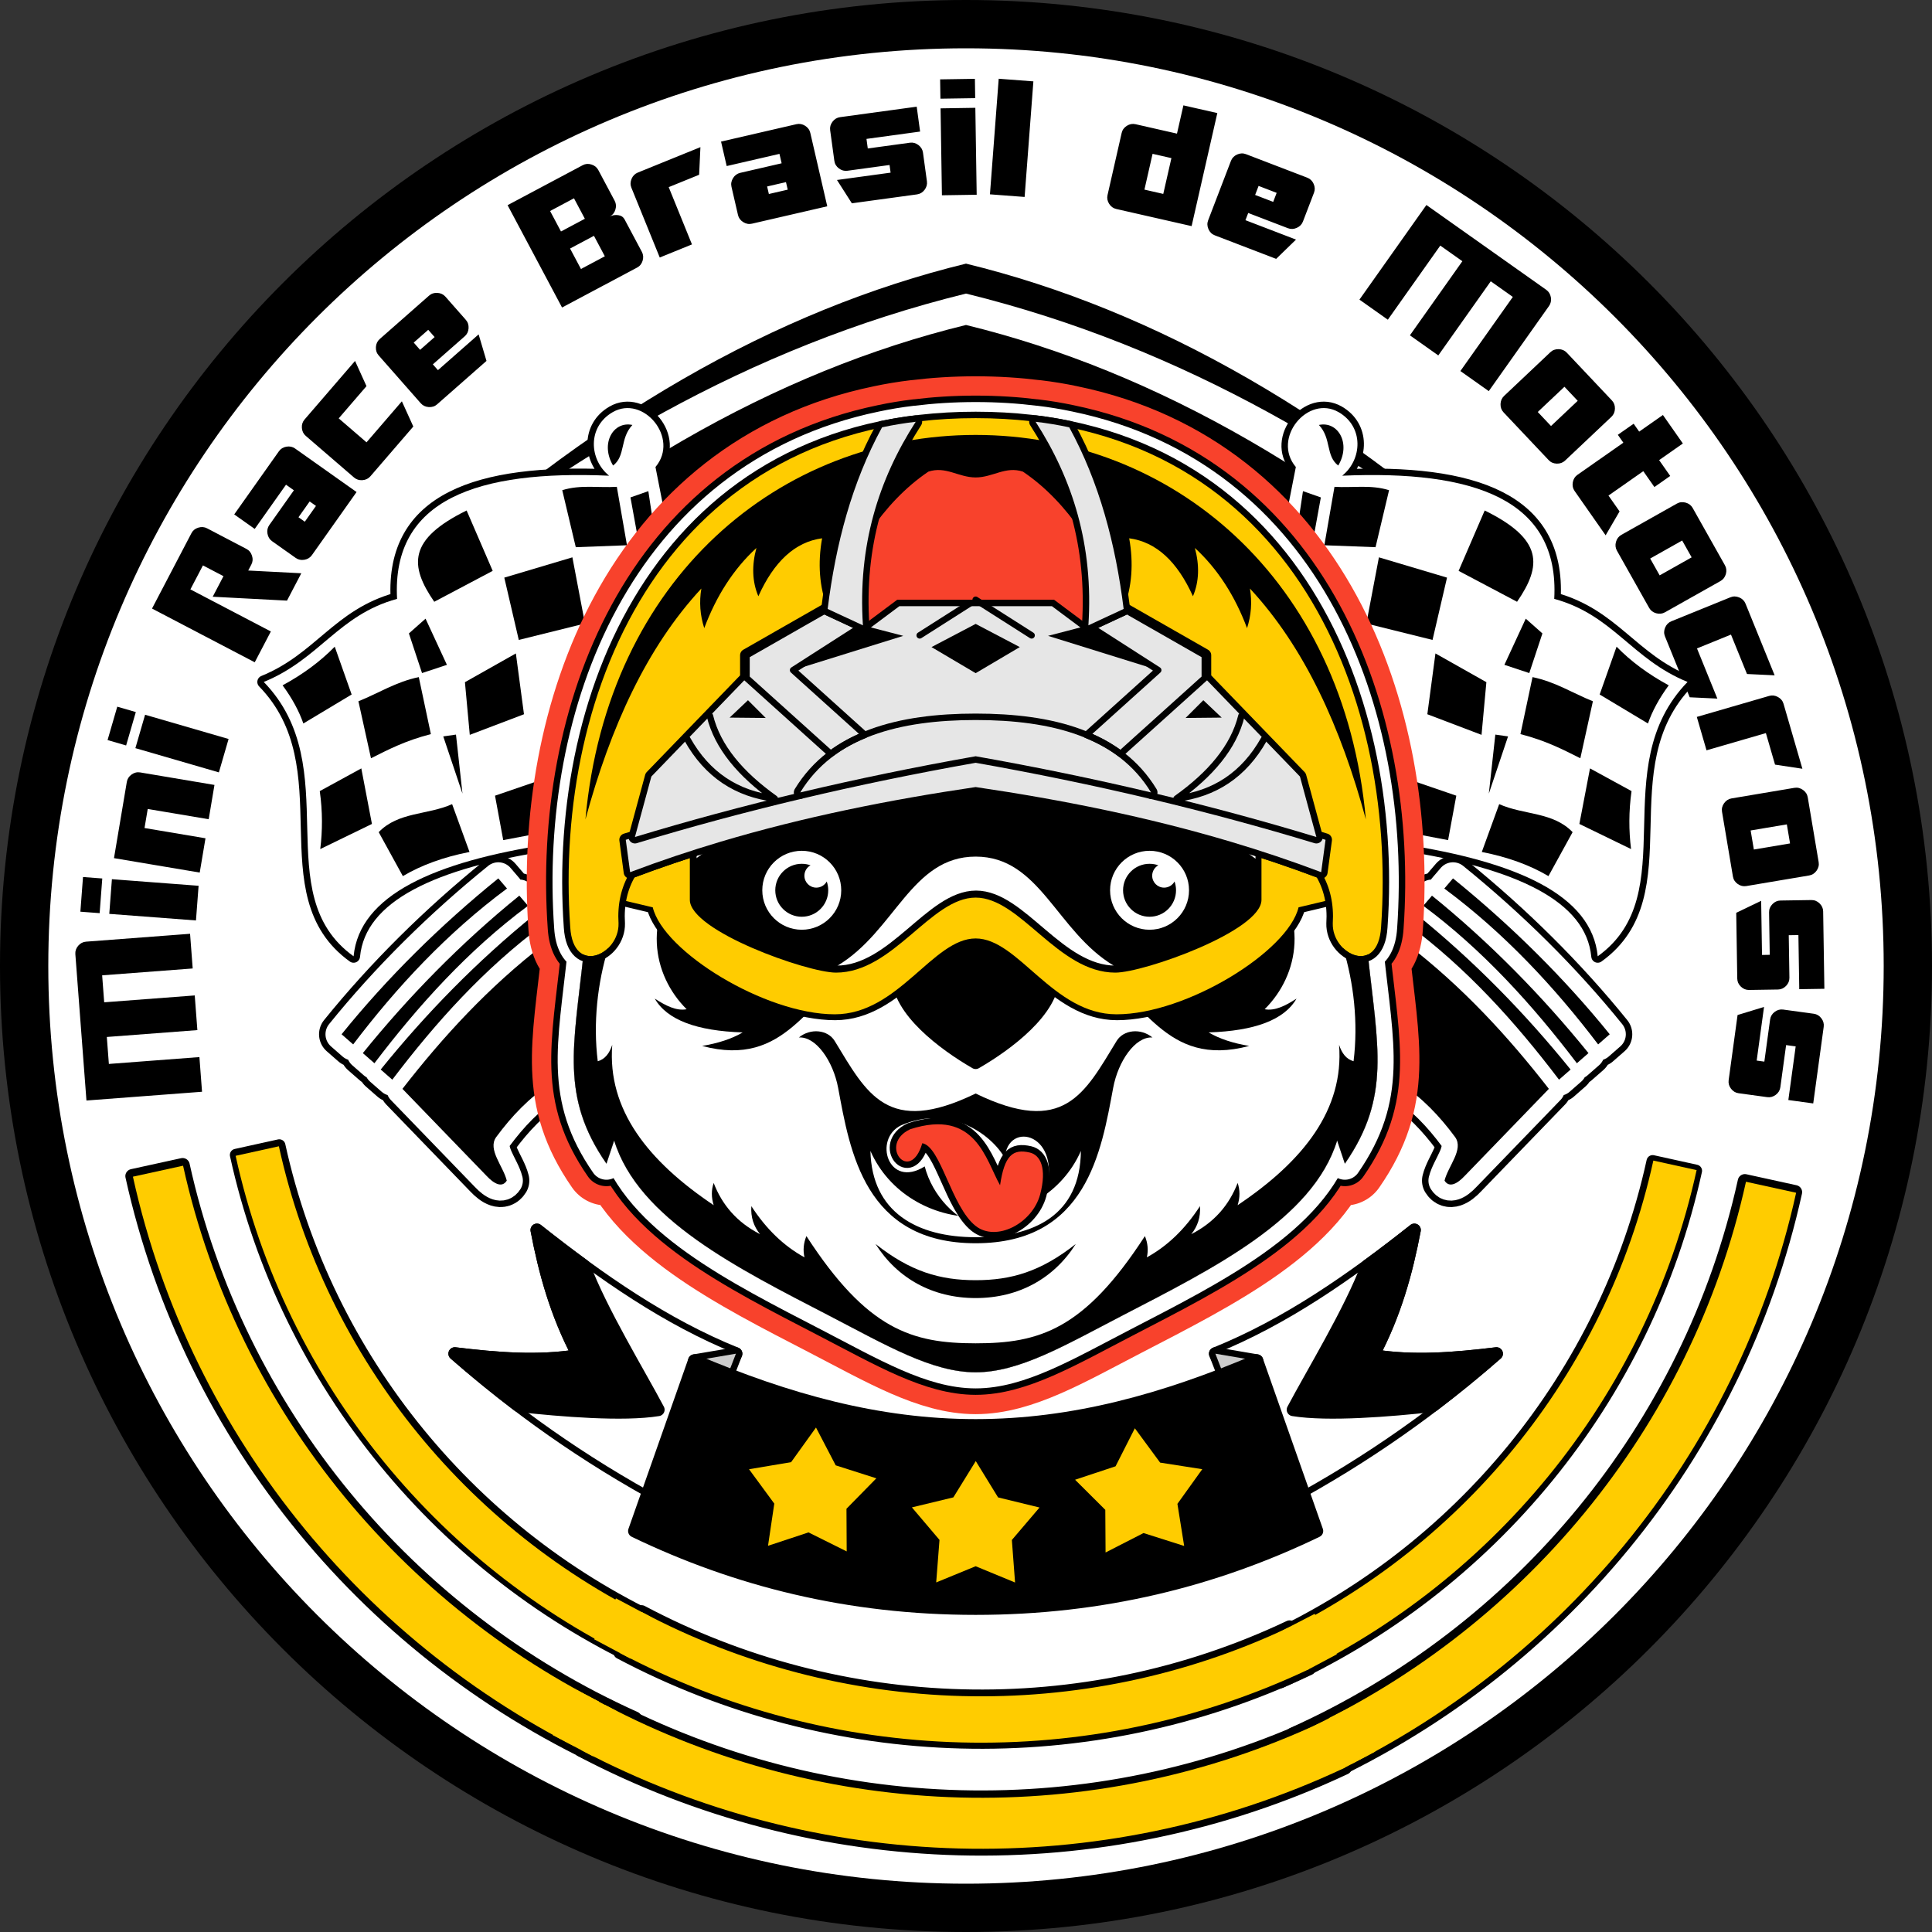
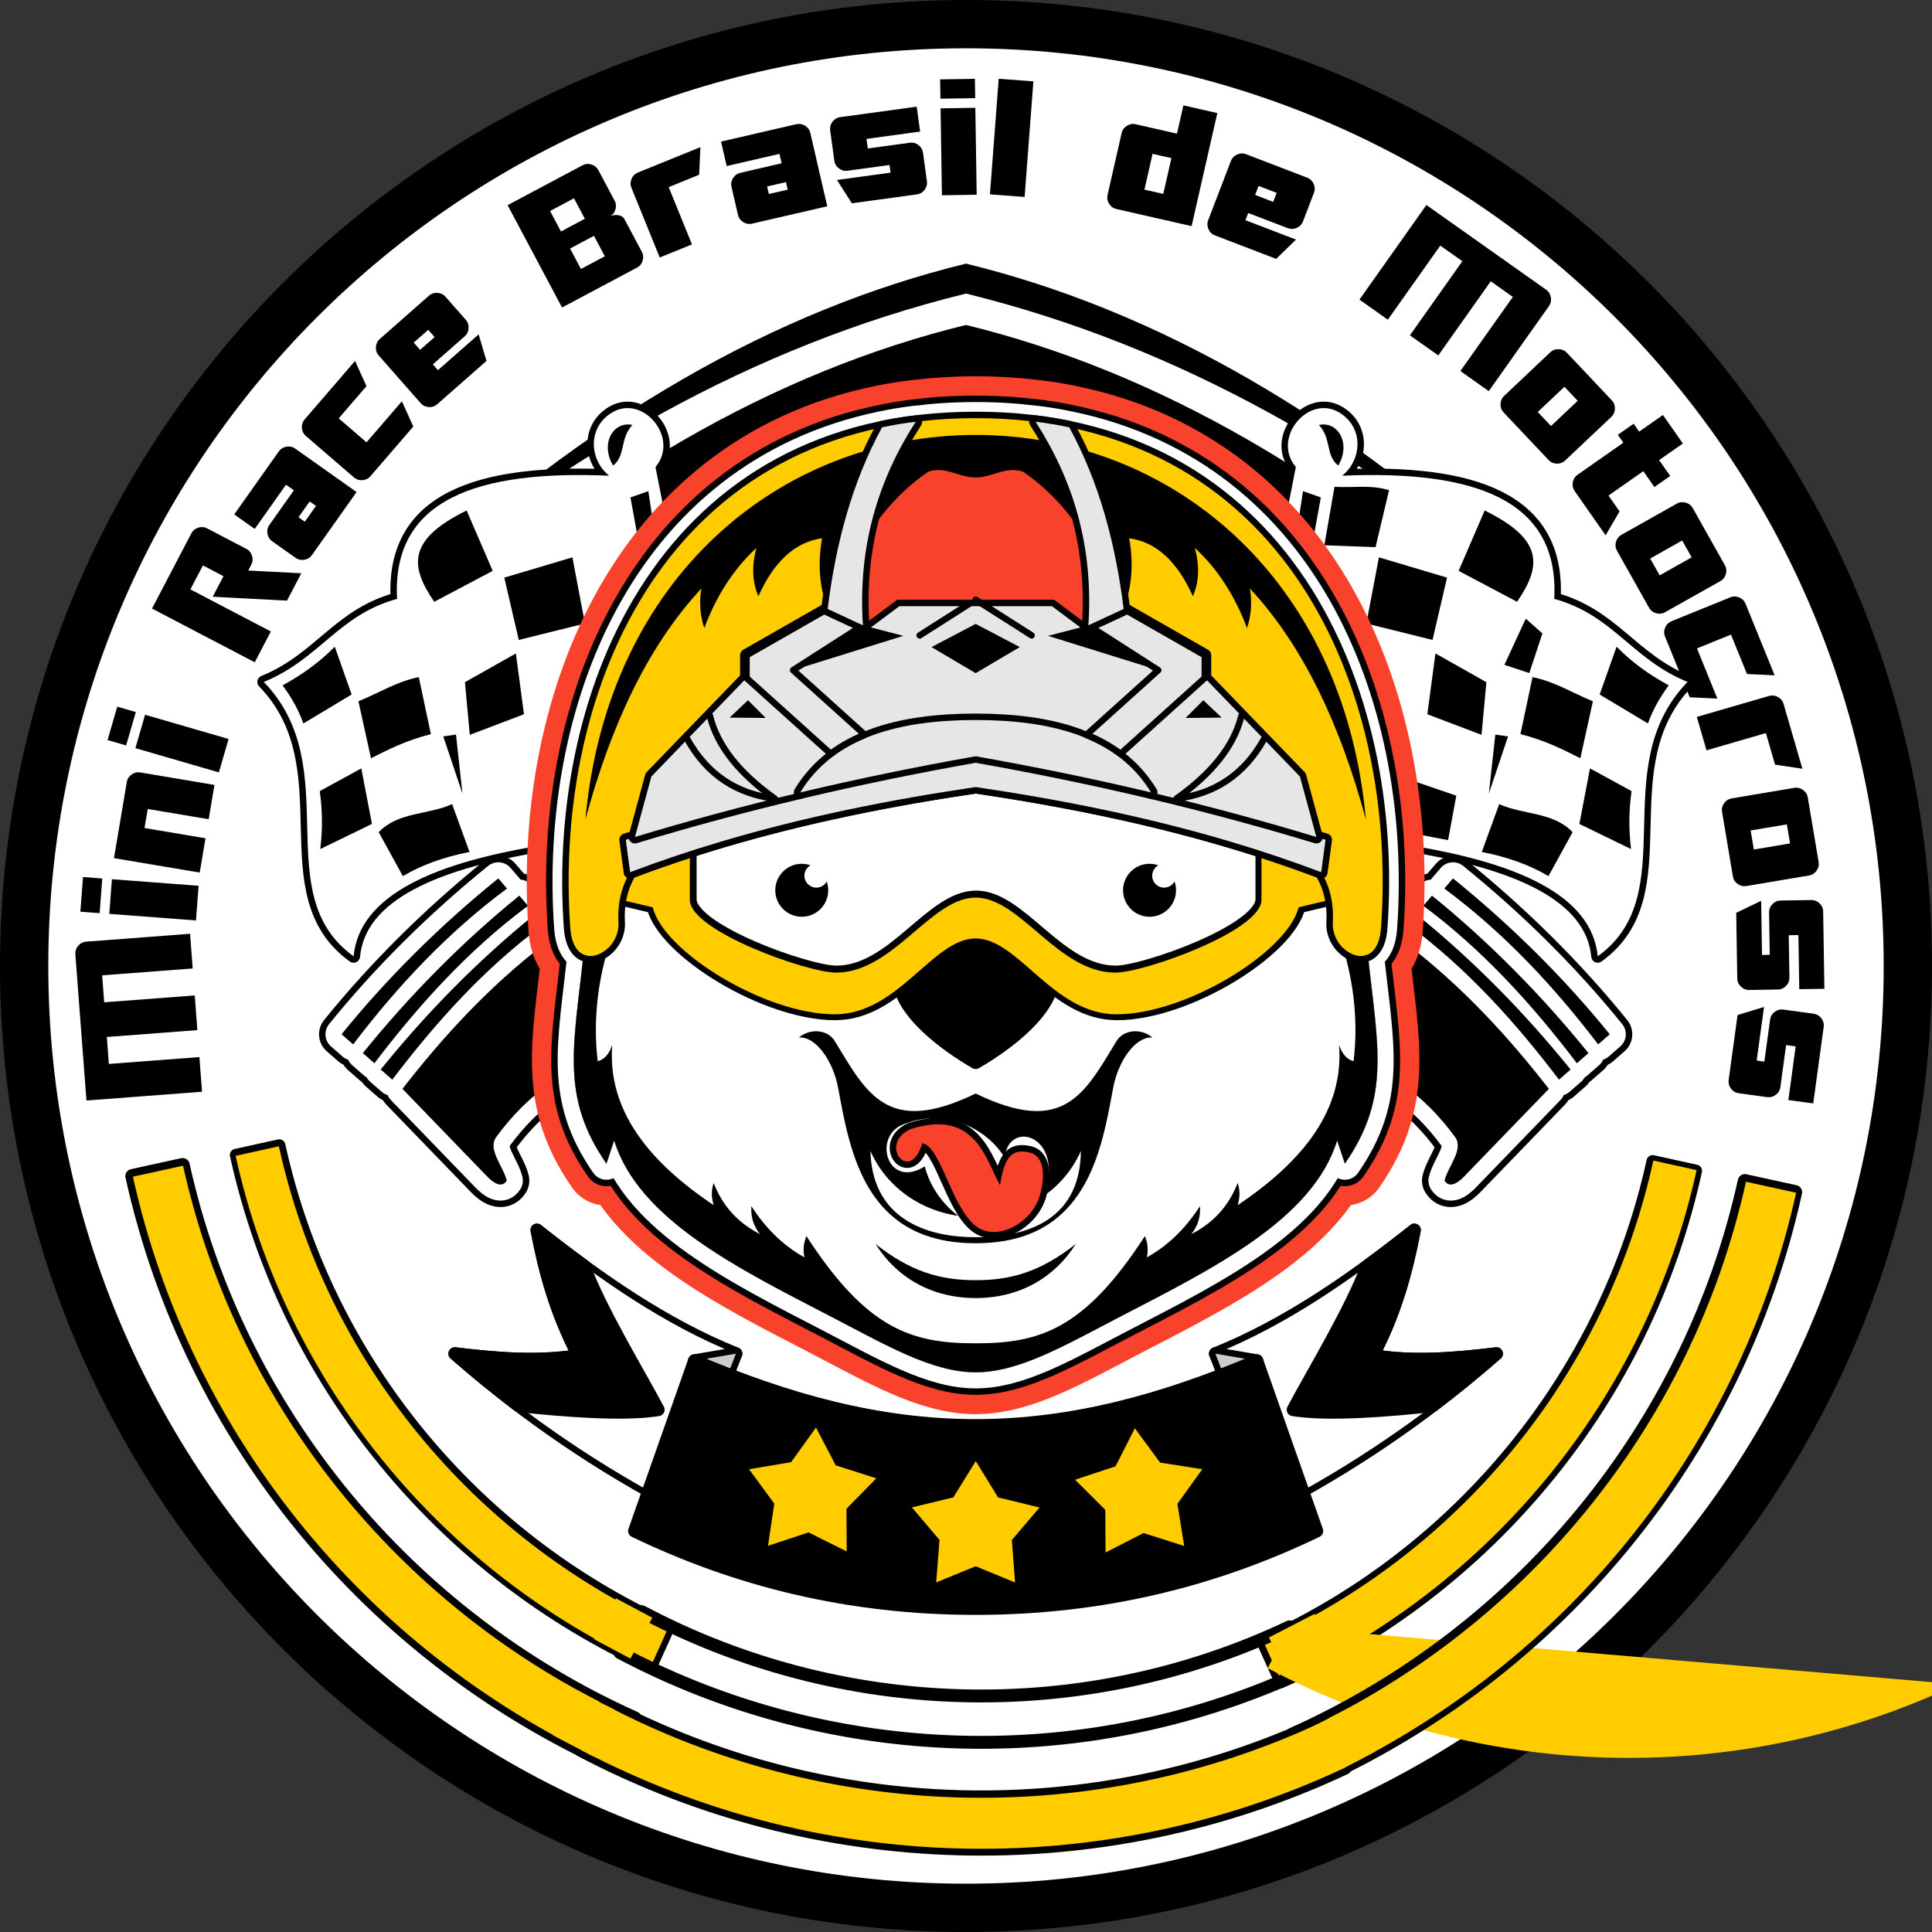
<svg xmlns="http://www.w3.org/2000/svg" version="1.1" width="300pt" height="300pt" viewBox="0 0 300 300" id="svg526">
  <rect x="0" y="0" width="300" height="300" fill="#333333" stroke="none" />
  <defs id="defs530" />
  <g enable-background="new" id="g524" transform="translate(-147.436,-270.96)">
    <g id="Layer-1" data-name="Camada 1">
      <path transform="matrix(1,0,0,-1,0,841.89)" d="m 297.436,570.93 c 82.843,0 150,-67.158 150,-150 0,-82.843 -67.158,-150 -150,-150 -82.843,0 -150,67.157 -150,150 0,82.843 67.158,150 150,150" fill-rule="evenodd" id="path267" />
      <path transform="matrix(1,0,0,-1,0,841.89)" d="m 297.436,563.43 c 78.701,0 142.5,-63.799 142.5,-142.5 0,-78.701 -63.799,-142.5 -142.5,-142.5 -78.701,0 -142.5,63.799 -142.5,142.5 0,78.701 63.799,142.5 142.5,142.5" fill="#ffffff" fill-rule="evenodd" id="path269" />
      <path transform="matrix(1,0,0,-1,0,841.89)" d="m 176.95,425.932 0.408,-5.385 -14.06,-1.066 0.318,-4.188 14.06,1.066 0.408,-5.384 -14.06,-1.066 0.318,-4.188 14.059,1.066 0.408,-5.384 -17.948,-1.361 -1.724,22.735 c -0.036,0.474 0.112,0.906 0.443,1.297 0.337,0.387 0.742,0.598 1.216,0.634 z m -13.633,8.589 -0.408,-5.385 -2.992,0.227 0.408,5.384 z m 14.957,-1.134 -0.408,-5.384 -13.461,1.021 0.408,5.385 z m 2.464,15.658 -0.896,-5.325 -9.467,1.593 -0.498,-2.958 9.467,-1.593 -0.896,-5.325 -13.313,2.241 1.992,11.834 c 0.08,0.473 0.327,0.858 0.742,1.153 0.419,0.294 0.859,0.403 1.332,0.323 z m -12.213,11.316 -1.505,-5.186 -2.881,0.837 1.506,5.186 z m 14.405,-4.181 -1.506,-5.186 -12.965,3.764 1.506,5.186 z m 11.292,25.734 -2.222,-4.249 -11.534,0.604 1.671,3.194 -3.19,1.669 -1.947,-3.722 12.494,-6.535 -2.503,-4.785 -15.95,8.343 6.125,11.71 c 0.22,0.421 0.572,0.705 1.056,0.853 0.49,0.15 0.946,0.115 1.367,-0.105 l 6.114,-3.198 c 0.425,-0.223 0.714,-0.577 0.864,-1.067 0.157,-0.477 0.124,-0.928 -0.099,-1.353 l -0.489,-0.935 z m 8.581,12.612 -6.935,-9.799 c -0.277,-0.392 -0.667,-0.631 -1.169,-0.717 -0.509,-0.087 -0.955,0.009 -1.343,0.283 l -3.673,2.6 c -0.388,0.274 -0.626,0.664 -0.714,1.173 -0.086,0.502 0.01,0.949 0.287,1.34 l 3.815,5.391 -1.224,0.867 -4.858,-6.865 -3.183,2.253 6.938,9.803 c 0.278,0.392 0.667,0.631 1.169,0.717 0.506,0.083 0.949,-0.01 1.341,-0.287 z m -6.303,-2.155 -0.98,0.693 -1.736,-2.453 0.98,-0.693 z m 13.338,16.243 1.775,-3.914 -6.663,-7.729 c -0.314,-0.363 -0.724,-0.564 -1.232,-0.602 -0.512,-0.034 -0.947,0.103 -1.307,0.414 l -7.498,6.464 c -0.364,0.314 -0.56,0.721 -0.602,1.232 -0.038,0.508 0.1,0.943 0.414,1.307 l 7.842,9.097 1.775,-3.913 -4.312,-5.003 4.317,-3.722 z m 11.918,10.393 1.221,-4.12 -7.662,-6.741 c -0.36,-0.317 -0.795,-0.46 -1.303,-0.427 -0.511,0.036 -0.924,0.232 -1.238,0.589 l -6.54,7.432 c -0.317,0.36 -0.456,0.791 -0.427,1.303 0.032,0.508 0.229,0.921 0.589,1.238 l 7.662,6.741 c 0.36,0.317 0.794,0.46 1.302,0.427 0.508,-0.032 0.924,-0.226 1.241,-0.586 l 3.171,-3.604 c 0.317,-0.361 0.456,-0.798 0.423,-1.306 -0.032,-0.508 -0.229,-0.921 -0.589,-1.238 l -4.959,-4.363 0.793,-0.901 z m -6.832,-0.417 -0.991,1.126 -2.256,-1.985 0.991,-1.126 z m 32.183,13.226 c 0.223,-0.419 0.262,-0.875 0.115,-1.366 -0.144,-0.484 -0.426,-0.838 -0.845,-1.062 l -11.666,-6.208 -8.457,15.89 11.666,6.208 c 0.419,0.223 0.871,0.259 1.353,0.108 0.489,-0.153 0.845,-0.439 1.068,-0.859 l 2.54,-4.772 c 0.225,-0.423 0.264,-0.879 0.115,-1.366 -0.144,-0.484 -0.426,-0.838 -0.845,-1.062 0.402,0.192 0.833,0.256 1.293,0.19 0.451,-0.06 0.779,-0.282 0.986,-0.671 z m -8.854,5.144 -1.691,3.178 -3.708,-1.973 1.691,-3.178 z m 3.101,-5.826 -1.691,3.178 -3.708,-1.973 1.691,-3.178 z m 14.843,16.947 -0.2,-4.29 -4.725,-1.92 3.613,-8.894 -5.003,-2.033 -4.404,10.84 c -0.18,0.445 -0.17,0.897 0.026,1.371 0.198,0.469 0.52,0.794 0.964,0.975 z m 19.695,-9.186 -11.697,-2.7 c -0.468,-0.108 -0.917,-0.027 -1.349,0.243 -0.438,0.274 -0.708,0.642 -0.814,1.105 l -1.012,4.385 c -0.107,0.463 -0.026,0.912 0.247,1.35 0.27,0.432 0.639,0.702 1.106,0.81 l 6.436,1.486 -0.338,1.462 -8.194,-1.892 -0.877,3.8 11.702,2.701 c 0.468,0.108 0.918,0.027 1.349,-0.243 0.433,-0.275 0.702,-0.639 0.809,-1.106 z m -6.139,2.585 -0.27,1.17 -2.928,-0.676 0.27,-1.169 z m 21.616,1.292 c 0.064,-0.471 -0.057,-0.911 -0.364,-1.321 -0.308,-0.405 -0.7,-0.641 -1.175,-0.706 l -10.116,-1.384 -2.312,3.62 8.327,1.139 -0.163,1.189 -6.544,-0.895 c -0.476,-0.065 -0.916,0.056 -1.322,0.364 -0.405,0.308 -0.641,0.7 -0.706,1.175 l -0.65,4.756 c -0.065,0.476 0.056,0.916 0.364,1.321 0.308,0.406 0.7,0.641 1.175,0.706 l 11.899,1.627 0.528,-3.864 -8.328,-1.139 0.203,-1.486 6.544,0.895 c 0.476,0.065 0.916,-0.056 1.322,-0.364 0.406,-0.313 0.641,-0.704 0.706,-1.175 z m 7.495,12.916 -5.399,-0.083 -0.046,3 5.399,0.084 z m 0.232,-14.998 -5.399,-0.084 -0.209,13.498 5.399,0.084 z m 7.443,-0.343 -5.384,0.408 1.361,17.948 5.384,-0.408 z m 25.931,-4.528 -11.701,2.66 c -0.468,0.107 -0.838,0.375 -1.109,0.806 -0.27,0.436 -0.353,0.885 -0.247,1.348 l 2.195,9.654 c 0.107,0.468 0.374,0.833 0.806,1.109 0.431,0.271 0.88,0.354 1.348,0.247 l 6.436,-1.463 0.998,4.388 5.266,-1.197 z m -4.401,5 1.264,5.559 -2.925,0.665 -1.264,-5.558 z m 20.612,-7.093 -3.082,-2.994 -9.528,3.655 c -0.448,0.172 -0.776,0.49 -0.983,0.956 -0.205,0.47 -0.223,0.926 -0.053,1.37 l 3.546,9.243 c 0.172,0.448 0.489,0.771 0.956,0.983 0.465,0.207 0.922,0.225 1.37,0.053 l 9.528,-3.655 c 0.448,-0.172 0.776,-0.49 0.983,-0.956 0.207,-0.465 0.229,-0.923 0.057,-1.371 l -1.719,-4.482 c -0.172,-0.448 -0.495,-0.774 -0.96,-0.981 -0.465,-0.207 -0.922,-0.225 -1.37,-0.053 l -6.167,2.366 -0.43,-1.121 z m -3.542,5.857 0.537,1.4 -2.806,1.077 -0.537,-1.401 z m 33.474,-29.387 -4.408,3.119 8.145,11.509 -3.429,2.426 -8.145,-11.509 -4.408,3.119 8.145,11.509 -3.429,2.426 -8.145,-11.509 -4.408,3.119 10.398,14.693 18.611,-13.171 c 0.388,-0.274 0.626,-0.664 0.717,-1.169 0.083,-0.506 -0.013,-0.953 -0.287,-1.341 z m 11.847,-10.787 c -0.345,-0.326 -0.774,-0.484 -1.287,-0.472 -0.509,0.014 -0.928,0.196 -1.258,0.545 l -7.004,7.415 c -0.329,0.349 -0.487,0.778 -0.472,1.287 0.018,0.512 0.2,0.931 0.545,1.258 l 7.197,6.798 c 0.349,0.33 0.774,0.484 1.287,0.472 0.509,-0.015 0.928,-0.196 1.258,-0.545 l 7.004,-7.415 c 0.33,-0.349 0.487,-0.778 0.472,-1.287 -0.018,-0.512 -0.196,-0.928 -0.545,-1.258 z m -2.181,5.368 4.144,3.914 -2.06,2.181 -4.144,-3.914 z m 8.48,-16.971 -4.82,6.886 c -0.275,0.393 -0.368,0.841 -0.28,1.342 0.093,0.504 0.333,0.893 0.723,1.165 l 7.128,4.989 -0.858,1.225 2.458,1.72 0.858,-1.225 3.687,2.581 3.096,-4.424 -3.686,-2.58 1.723,-2.462 -2.457,-1.72 -1.724,2.462 -5.407,-3.785 1.723,-2.462 z m 9.21,-11.955 c -0.414,-0.233 -0.868,-0.282 -1.363,-0.148 -0.49,0.137 -0.853,0.415 -1.089,0.833 l -5.004,8.888 c -0.235,0.418 -0.285,0.873 -0.148,1.363 0.142,0.493 0.419,0.856 0.833,1.089 l 8.627,4.857 c 0.418,0.236 0.868,0.282 1.363,0.148 0.49,-0.137 0.854,-0.415 1.089,-0.833 l 5.004,-8.888 c 0.236,-0.418 0.285,-0.873 0.148,-1.363 -0.141,-0.493 -0.415,-0.853 -0.833,-1.089 z m -0.82,5.736 4.967,2.797 -1.472,2.614 -4.967,-2.797 z m 8.958,-19.135 -4.293,0.204 -3.841,9.455 c -0.181,0.445 -0.172,0.901 0.026,1.371 0.203,0.471 0.524,0.796 0.964,0.975 l 9.172,3.726 c 0.445,0.181 0.897,0.17 1.371,-0.026 0.469,-0.198 0.794,-0.519 0.975,-0.964 l 4.52,-11.127 -4.293,0.204 -2.486,6.12 -5.281,-2.146 z m 13.205,-10.895 -4.247,0.641 -1.422,4.898 -9.219,-2.676 -1.506,5.186 11.236,3.262 c 0.461,0.134 0.91,0.076 1.361,-0.167 0.446,-0.245 0.736,-0.599 0.87,-1.06 z m -8.713,-18.215 c -0.468,-0.079 -0.912,0.029 -1.332,0.324 -0.415,0.295 -0.662,0.679 -0.742,1.153 l -1.693,10.059 c -0.08,0.473 0.028,0.917 0.323,1.332 0.3,0.416 0.684,0.663 1.153,0.742 l 9.762,1.643 c 0.473,0.08 0.912,-0.029 1.332,-0.323 0.415,-0.295 0.662,-0.679 0.742,-1.153 l 1.693,-10.058 c 0.08,-0.473 -0.028,-0.917 -0.324,-1.332 -0.3,-0.416 -0.679,-0.662 -1.153,-0.742 z m 1.175,5.674 5.621,0.946 -0.498,2.958 -5.621,-0.946 z m -0.748,-21.808 c -0.475,-0.007 -0.898,0.166 -1.268,0.52 -0.365,0.354 -0.552,0.772 -0.56,1.252 l -0.16,10.209 3.871,1.861 0.132,-8.404 1.2,0.019 -0.103,6.604 c -0.008,0.48 0.166,0.903 0.52,1.268 0.354,0.365 0.771,0.552 1.252,0.559 l 4.799,0.075 c 0.48,0.007 0.903,-0.166 1.268,-0.52 0.366,-0.354 0.552,-0.772 0.559,-1.252 l 0.189,-12.009 -3.9,-0.061 -0.132,8.404 -1.5,-0.024 0.103,-6.604 c 0.008,-0.48 -0.166,-0.903 -0.52,-1.268 -0.359,-0.366 -0.776,-0.552 -1.251,-0.559 z m -1.625,-16.034 c -0.471,0.064 -0.862,0.3 -1.175,0.706 -0.308,0.405 -0.429,0.846 -0.364,1.321 l 1.384,10.116 4.108,1.255 -1.139,-8.328 1.189,-0.162 0.895,6.544 c 0.065,0.475 0.3,0.867 0.706,1.175 0.405,0.308 0.846,0.429 1.321,0.364 l 4.756,-0.65 c 0.475,-0.065 0.867,-0.3 1.175,-0.706 0.308,-0.405 0.429,-0.846 0.364,-1.321 l -1.627,-11.899 -3.864,0.529 1.139,8.327 -1.486,0.203 -0.895,-6.544 c -0.065,-0.475 -0.3,-0.867 -0.706,-1.175 -0.41,-0.307 -0.851,-0.429 -1.321,-0.364 z" id="path271" />
      <path transform="rotate(180,0,420.945)" stroke-width="7" stroke-linecap="round" stroke-linejoin="round" fill="none" stroke="#000000" d="m -364.993,402.604 c -3.232,-2.101 -5.967,-4.949 -8.4,-8.25 -1.363,-1.913 1.1,-4.5 1.65,-6.75 -0.731,-1.175 -1.987,-0.493 -3.15,0.75 l -13.05,13.5 c 6.307,8.108 13.343,15.792 22.05,22.5 z m -32.4,7.725 1.8,-1.575 c 6.779,8.928 14.607,17.329 23.887,24.206 l -1.35,1.575 c -9.045,-7.319 -17.292,-15.488 -24.337,-24.206 z m 3.3,-2.925 1.8,-1.575 c 6.779,8.928 14.57,17.573 23.85,24.45 l -1.35,1.575 c -9.045,-7.319 -17.255,-15.731 -24.3,-24.45 z m 2.775,-2.55 1.8,-1.575 c 6.779,8.928 14.27,17.273 23.55,24.15 l -1.35,1.575 c -9.045,-7.319 -16.955,-15.431 -24,-24.15 z" id="path273" />
-       <path transform="matrix(1,0,0,-1,0,841.89)" d="m 364.993,402.604 c 3.232,-2.101 5.967,-4.949 8.4,-8.25 1.363,-1.913 -1.1,-4.5 -1.65,-6.75 0.731,-1.175 1.987,-0.493 3.15,0.75 l 13.05,13.5 c -6.307,8.108 -13.343,15.792 -22.05,22.5 z m 32.4,7.725 -1.8,-1.575 c -6.779,8.928 -14.607,17.329 -23.887,24.206 l 1.35,1.575 c 9.045,-7.319 17.292,-15.488 24.337,-24.206 z m -3.3,-2.925 -1.8,-1.575 c -6.779,8.928 -14.57,17.573 -23.85,24.45 l 1.35,1.575 c 9.045,-7.319 17.255,-15.731 24.3,-24.45 z m -2.775,-2.55 -1.8,-1.575 c -6.779,8.928 -14.27,17.273 -23.55,24.15 l 1.35,1.575 c 9.045,-7.319 16.955,-15.431 24,-24.15" fill-rule="evenodd" id="path275" />
      <path transform="rotate(180,0,420.945)" stroke-width="5" stroke-linecap="round" stroke-linejoin="round" fill="none" stroke="#ffffff" d="m -364.993,402.604 c -3.232,-2.101 -5.967,-4.949 -8.4,-8.25 -1.363,-1.913 1.1,-4.5 1.65,-6.75 -0.731,-1.175 -1.987,-0.493 -3.15,0.75 l -13.05,13.5 c 6.307,8.108 13.343,15.792 22.05,22.5 z m -32.4,7.725 1.8,-1.575 c 6.779,8.928 14.607,17.329 23.887,24.206 l -1.35,1.575 c -9.045,-7.319 -17.292,-15.488 -24.337,-24.206 z m 3.3,-2.925 1.8,-1.575 c 6.779,8.928 14.57,17.573 23.85,24.45 l -1.35,1.575 c -9.045,-7.319 -17.255,-15.731 -24.3,-24.45 z m 2.775,-2.55 1.8,-1.575 c 6.779,8.928 14.27,17.273 23.55,24.15 l -1.35,1.575 c -9.045,-7.319 -16.955,-15.431 -24,-24.15 z" id="path277" />
      <path transform="matrix(1,0,0,-1,0,841.89)" d="m 364.993,402.604 c 3.232,-2.101 5.967,-4.949 8.4,-8.25 1.363,-1.913 -1.1,-4.5 -1.65,-6.75 0.731,-1.175 1.987,-0.493 3.15,0.75 l 13.05,13.5 c -6.307,8.108 -13.343,15.792 -22.05,22.5 z m 32.4,7.725 -1.8,-1.575 c -6.779,8.928 -14.607,17.329 -23.887,24.206 l 1.35,1.575 c 9.045,-7.319 17.292,-15.488 24.337,-24.206 z m -3.3,-2.925 -1.8,-1.575 c -6.779,8.928 -14.57,17.573 -23.85,24.45 l 1.35,1.575 c 9.045,-7.319 17.255,-15.731 24.3,-24.45 z m -2.775,-2.55 -1.8,-1.575 c -6.779,8.928 -14.27,17.273 -23.55,24.15 l 1.35,1.575 c 9.045,-7.319 16.955,-15.431 24,-24.15" fill-rule="evenodd" id="path279" />
      <path transform="matrix(1,0,0,-1,0,841.89)" d="m 297.436,525.344 c -33.97,-8.358 -62.033,-25.438 -87.6,-46.2 28.996,27.171 58.204,43.68 87.6,50.85 29.396,-7.17 58.605,-23.68 87.6,-50.85 -25.567,20.762 -53.63,37.843 -87.6,46.2" fill-rule="evenodd" id="path281" />
      <path transform="matrix(1,0,0,-1,0,841.89)" d="m 297.436,496.794 c -33.97,-8.358 -62.033,-6.414 -87.6,-27.176 28.996,27.171 58.204,43.68 87.6,50.85 29.396,-7.17 58.605,-23.68 87.6,-50.85 -25.567,20.762 -53.63,18.818 -87.6,27.176" fill-rule="evenodd" id="path283" />
      <path transform="rotate(180,0,420.945)" stroke-width="2" stroke-linecap="round" stroke-linejoin="round" fill="none" stroke="#000000" d="m -353.828,482.737 6.825,7.275 -1.65,8.4 c 3.775,4.475 -1.887,11.266 -6.648,8.517 -3.929,-2.268 -3.677,-7.342 -0.552,-9.867 -20.351,0.878 -33.777,-3.6 -32.925,-19.125 -9.15,-2.5 -12,-9.35 -20.7,-12.9 12.9,-13.3 0.45,-32.9 13.949,-42.6 0.912,9.519 12.586,14.682 30.3,17.4 z" id="path285" />
      <path transform="matrix(1,0,0,-1,0,841.89)" d="m 353.828,482.737 -6.825,7.275 1.65,8.4 c -3.775,4.475 1.887,11.266 6.648,8.517 3.929,-2.268 3.677,-7.342 0.552,-9.867 20.351,0.878 33.777,-3.6 32.925,-19.125 9.15,-2.5 12,-9.35 20.7,-12.9 -12.9,-13.3 -0.45,-32.9 -13.949,-42.6 -0.912,9.519 -12.586,14.682 -30.3,17.4 z" fill="#ffffff" fill-rule="evenodd" id="path287" />
      <path transform="matrix(1,0,0,-1,0,841.89)" d="m 363.129,494.812 -2.1,-8.85 -7.95,0.3 1.575,9.075 c 2.825,-0.175 5.65,0.362 8.475,-0.525" fill-rule="evenodd" id="path289" />
      <path transform="matrix(1,0,0,-1,0,841.89)" d="m 383.004,477.487 c 3.875,5.625 4.069,9.705 -5.025,14.175 l -4.05,-9.375 z" fill-rule="evenodd" id="path291" />
      <path transform="matrix(1,0,0,-1,0,841.89)" d="m 372.129,481.237 -2.25,-9.675 -10.275,2.55 1.95,10.275 z" fill-rule="evenodd" id="path293" />
      <path transform="matrix(1,0,0,-1,0,841.89)" d="m 378.24,465.001 -0.752,-8.178 -8.416,3.199 1.259,9.442 z" fill-rule="evenodd" id="path295" />
      <path transform="matrix(1,0,0,-1,0,841.89)" d="m 379.63,456.863 1.975,-0.282 -2.983,-8.882 z" fill-rule="evenodd" id="path297" />
      <path transform="matrix(1,0,0,-1,0,841.89)" d="m 384.356,474.863 -3.318,-7.169 3.865,-1.277 2.038,6.154 z" fill-rule="evenodd" id="path299" />
      <path transform="matrix(1,0,0,-1,0,841.89)" d="m 383.53,456.938 1.875,8.85 c 3.537,-0.725 6.25,-2.5 9.375,-3.75 l -1.95,-8.85 c -2.693,1.344 -5.277,2.713 -9.3,3.75" fill-rule="evenodd" id="path301" />
      <path transform="matrix(1,0,0,-1,0,841.89)" d="m 400.781,448.088 -6.45,3.525 -1.65,-8.625 8.025,-3.9 c -0.355,2.857 -0.37,5.843 0.075,9" fill-rule="evenodd" id="path303" />
      <path transform="matrix(1,0,0,-1,0,841.89)" d="m 391.63,441.713 -3.75,-6.825 c -2.86,1.693 -6.291,2.957 -10.35,3.75 l 2.7,7.425 c 3.838,-1.712 8.35,-1.175 11.4,-4.35" fill-rule="evenodd" id="path305" />
      <path transform="matrix(1,0,0,-1,0,841.89)" d="m 406.556,464.513 c -1.508,-2.048 -2.567,-4.027 -3.225,-5.925 l -7.5,4.5 2.625,7.425 c 2.248,-2.301 4.952,-4.298 8.1,-6" fill-rule="evenodd" id="path307" />
      <path transform="matrix(1,0,0,-1,0,841.89)" d="m 351.486,487.916 1.05,5.775 -2.775,0.975 -0.825,-5.475 z" fill-rule="evenodd" id="path309" />
      <path transform="matrix(1,0,0,-1,0,841.89)" d="m 352.236,504.941 c 2.968,0.646 5.033,-2.884 3,-6.3 -1.975,1.5 -1.025,4.2 -3,6.3" fill-rule="evenodd" id="path311" />
      <path transform="matrix(1,0,0,-1,0,841.89)" d="m 373.57,447.377 -1.275,-6.9 -5.925,1.125 -0.675,8.475 z" fill-rule="evenodd" id="path313" />
      <path transform="matrix(1,0,0,-1,0,841.89)" stroke-width="2" stroke-linecap="round" stroke-linejoin="round" fill="none" stroke="#000000" d="m 244.043,482.737 6.825,7.275 -1.65,8.4 c 3.775,4.475 -1.887,11.266 -6.648,8.517 -3.929,-2.268 -3.677,-7.342 -0.552,-9.867 -20.351,0.878 -33.777,-3.6 -32.925,-19.125 -9.15,-2.5 -12,-9.35 -20.7,-12.9 12.9,-13.3 0.45,-32.9 13.949,-42.6 0.912,9.519 12.586,14.682 30.3,17.4 z" id="path315" />
      <path transform="matrix(1,0,0,-1,0,841.89)" d="m 244.043,482.737 6.825,7.275 -1.65,8.4 c 3.775,4.475 -1.887,11.266 -6.648,8.517 -3.929,-2.268 -3.677,-7.342 -0.552,-9.867 -20.351,0.878 -33.777,-3.6 -32.925,-19.125 -9.15,-2.5 -12,-9.35 -20.7,-12.9 12.9,-13.3 0.45,-32.9 13.949,-42.6 0.912,9.519 12.586,14.682 30.3,17.4 z" fill="#ffffff" fill-rule="evenodd" id="path317" />
-       <path transform="matrix(1,0,0,-1,0,841.89)" d="m 234.742,494.812 2.1,-8.85 7.95,0.3 -1.575,9.075 c -2.825,-0.175 -5.65,0.362 -8.475,-0.525" fill-rule="evenodd" id="path319" />
      <path transform="matrix(1,0,0,-1,0,841.89)" d="m 214.867,477.487 c -3.875,5.625 -4.069,9.705 5.025,14.175 l 4.05,-9.375 z" fill-rule="evenodd" id="path321" />
      <path transform="matrix(1,0,0,-1,0,841.89)" d="m 225.742,481.237 2.25,-9.675 10.275,2.55 -1.95,10.275 z" fill-rule="evenodd" id="path323" />
      <path transform="matrix(1,0,0,-1,0,841.89)" d="m 219.631,465.001 0.752,-8.178 8.416,3.199 -1.259,9.442 z" fill-rule="evenodd" id="path325" />
      <path transform="matrix(1,0,0,-1,0,841.89)" d="m 218.24,456.863 -1.975,-0.282 2.983,-8.882 z" fill-rule="evenodd" id="path327" />
-       <path transform="matrix(1,0,0,-1,0,841.89)" d="m 213.515,474.863 3.318,-7.169 -3.865,-1.277 -2.038,6.154 z" fill-rule="evenodd" id="path329" />
      <path transform="matrix(1,0,0,-1,0,841.89)" d="m 214.341,456.938 -1.875,8.85 c -3.537,-0.725 -6.25,-2.5 -9.375,-3.75 l 1.95,-8.85 c 2.693,1.344 5.277,2.713 9.3,3.75" fill-rule="evenodd" id="path331" />
      <path transform="matrix(1,0,0,-1,0,841.89)" d="m 197.09,448.088 6.45,3.525 1.65,-8.625 -8.025,-3.9 c 0.355,2.857 0.37,5.843 -0.075,9" fill-rule="evenodd" id="path333" />
      <path transform="matrix(1,0,0,-1,0,841.89)" d="m 206.241,441.713 3.75,-6.825 c 2.86,1.693 6.291,2.957 10.35,3.75 l -2.7,7.425 c -3.838,-1.712 -8.35,-1.175 -11.4,-4.35" fill-rule="evenodd" id="path335" />
      <path transform="matrix(1,0,0,-1,0,841.89)" d="m 191.315,464.513 c 1.508,-2.048 2.567,-4.027 3.225,-5.925 l 7.5,4.5 -2.625,7.425 c -2.248,-2.301 -4.952,-4.298 -8.1,-6" fill-rule="evenodd" id="path337" />
      <path transform="matrix(1,0,0,-1,0,841.89)" d="m 246.385,487.916 -1.05,5.775 2.775,0.975 0.825,-5.475 z" fill-rule="evenodd" id="path339" />
      <path transform="matrix(1,0,0,-1,0,841.89)" d="m 245.635,504.941 c -2.968,0.646 -5.033,-2.884 -3,-6.3 1.975,1.5 1.025,4.2 3,6.3" fill-rule="evenodd" id="path341" />
-       <path transform="matrix(1,0,0,-1,0,841.89)" d="m 224.301,447.377 1.275,-6.9 5.925,1.125 0.675,8.475 z" fill-rule="evenodd" id="path343" />
      <path transform="matrix(1,0,0,-1,0,841.89)" stroke-width="7" stroke-linecap="round" stroke-linejoin="round" fill="none" stroke="#000000" d="m 232.877,402.604 c -3.232,-2.101 -5.967,-4.949 -8.4,-8.25 -1.363,-1.913 1.1,-4.5 1.65,-6.75 -0.731,-1.175 -1.987,-0.493 -3.15,0.75 l -13.05,13.5 c 6.307,8.108 13.343,15.792 22.05,22.5 z m -32.4,7.725 1.8,-1.575 c 6.779,8.928 14.607,17.329 23.887,24.206 l -1.35,1.575 c -9.045,-7.319 -17.292,-15.488 -24.337,-24.206 z m 3.3,-2.925 1.8,-1.575 c 6.779,8.928 14.57,17.573 23.85,24.45 l -1.35,1.575 c -9.045,-7.319 -17.255,-15.731 -24.3,-24.45 z m 2.775,-2.55 1.8,-1.575 c 6.779,8.928 14.27,17.273 23.55,24.15 l -1.35,1.575 c -9.045,-7.319 -16.955,-15.431 -24,-24.15 z" id="path345" />
      <path transform="matrix(1,0,0,-1,0,841.89)" d="m 232.877,402.604 c -3.232,-2.101 -5.967,-4.949 -8.4,-8.25 -1.363,-1.913 1.1,-4.5 1.65,-6.75 -0.731,-1.175 -1.987,-0.493 -3.15,0.75 l -13.05,13.5 c 6.307,8.108 13.343,15.792 22.05,22.5 z m -32.4,7.725 1.8,-1.575 c 6.779,8.928 14.607,17.329 23.887,24.206 l -1.35,1.575 c -9.045,-7.319 -17.292,-15.488 -24.337,-24.206 z m 3.3,-2.925 1.8,-1.575 c 6.779,8.928 14.57,17.573 23.85,24.45 l -1.35,1.575 c -9.045,-7.319 -17.255,-15.731 -24.3,-24.45 z m 2.775,-2.55 1.8,-1.575 c 6.779,8.928 14.27,17.273 23.55,24.15 l -1.35,1.575 c -9.045,-7.319 -16.955,-15.431 -24,-24.15" fill-rule="evenodd" id="path347" />
      <path transform="matrix(1,0,0,-1,0,841.89)" stroke-width="5" stroke-linecap="round" stroke-linejoin="round" fill="none" stroke="#ffffff" d="m 232.877,402.604 c -3.232,-2.101 -5.967,-4.949 -8.4,-8.25 -1.363,-1.913 1.1,-4.5 1.65,-6.75 -0.731,-1.175 -1.987,-0.493 -3.15,0.75 l -13.05,13.5 c 6.307,8.108 13.343,15.792 22.05,22.5 z m -32.4,7.725 1.8,-1.575 c 6.779,8.928 14.607,17.329 23.887,24.206 l -1.35,1.575 c -9.045,-7.319 -17.292,-15.488 -24.337,-24.206 z m 3.3,-2.925 1.8,-1.575 c 6.779,8.928 14.57,17.573 23.85,24.45 l -1.35,1.575 c -9.045,-7.319 -17.255,-15.731 -24.3,-24.45 z m 2.775,-2.55 1.8,-1.575 c 6.779,8.928 14.27,17.273 23.55,24.15 l -1.35,1.575 c -9.045,-7.319 -16.955,-15.431 -24,-24.15 z" id="path349" />
      <path transform="matrix(1,0,0,-1,0,841.89)" d="m 232.877,402.604 c -3.232,-2.101 -5.967,-4.949 -8.4,-8.25 -1.363,-1.913 1.1,-4.5 1.65,-6.75 -0.731,-1.175 -1.987,-0.493 -3.15,0.75 l -13.05,13.5 c 6.307,8.108 13.343,15.792 22.05,22.5 z m -32.4,7.725 1.8,-1.575 c 6.779,8.928 14.607,17.329 23.887,24.206 l -1.35,1.575 c -9.045,-7.319 -17.292,-15.488 -24.337,-24.206 z m 3.3,-2.925 1.8,-1.575 c 6.779,8.928 14.57,17.573 23.85,24.45 l -1.35,1.575 c -9.045,-7.319 -17.255,-15.731 -24.3,-24.45 z m 2.775,-2.55 1.8,-1.575 c 6.779,8.928 14.27,17.273 23.55,24.15 l -1.35,1.575 c -9.045,-7.319 -16.955,-15.431 -24,-24.15" fill-rule="evenodd" id="path351" />
      <path transform="matrix(1,0,0,-1,0,841.89)" stroke-width="13" stroke-linecap="round" stroke-linejoin="round" fill="none" stroke="#f8422c" d="m 238.035,422.706 c -1.515,-14.241 -3.62,-22.093 3.569,-32.465 l 1.2,3.6 c 3.741,-12.226 19.326,-19.914 33.357,-27.19 8.887,-4.609 15.984,-8.81 22.774,-8.81 6.79,0 13.887,4.2 22.774,8.81 14.03,7.277 29.616,14.964 33.357,27.19 l 1.2,-3.6 c 7.189,10.372 5.085,18.224 3.569,32.465 l -3e-4,10e-4 c 1.063,0.498 1.901,1.808 2.053,4.242 2.337,33.064 -11.505,69.99 -48.418,77.623 l -8e-4,0.002 c -1.716,0.364 -3.457,0.656 -5.225,0.862 l 0.005,-0.007 c -2.97,0.372 -6.07,0.57 -9.314,0.57 -3.243,0 -6.344,-0.199 -9.314,-0.57 l 0.005,0.007 c -1.768,-0.206 -3.509,-0.498 -5.225,-0.862 l -8e-4,-0.002 c -36.913,-7.633 -50.756,-44.56 -48.418,-77.623 0.152,-2.434 0.99,-3.744 2.053,-4.242 z" id="path353" />
      <path transform="matrix(1,0,0,-1,0,841.89)" d="m 238.035,422.706 c -1.515,-14.241 -3.62,-22.093 3.569,-32.465 l 1.2,3.6 c 3.741,-12.226 19.326,-19.914 33.357,-27.19 8.887,-4.609 15.984,-8.81 22.774,-8.81 6.79,0 13.887,4.2 22.774,8.81 14.03,7.277 29.616,14.964 33.357,27.19 l 1.2,-3.6 c 7.189,10.372 5.085,18.224 3.569,32.465 l -3e-4,10e-4 c 1.063,0.498 1.901,1.808 2.053,4.242 2.337,33.064 -11.505,69.99 -48.418,77.623 l -8e-4,0.002 c -1.716,0.364 -3.457,0.656 -5.225,0.862 l 0.005,-0.007 c -2.97,0.372 -6.07,0.57 -9.314,0.57 -3.243,0 -6.344,-0.199 -9.314,-0.57 l 0.005,0.007 c -1.768,-0.206 -3.509,-0.498 -5.225,-0.862 l -8e-4,-0.002 c -36.913,-7.633 -50.756,-44.56 -48.418,-77.623 0.152,-2.434 0.99,-3.744 2.053,-4.242 z" fill="#f8422c" fill-rule="evenodd" id="path355" />
      <path transform="matrix(1,0,0,-1,0,841.89)" stroke-width="7" stroke-linecap="round" stroke-linejoin="round" fill="none" stroke="#000000" d="m 238.035,422.706 c -1.515,-14.241 -3.62,-22.093 3.569,-32.465 l 1.2,3.6 c 3.741,-12.226 19.326,-19.914 33.357,-27.19 8.887,-4.609 15.984,-8.81 22.774,-8.81 6.79,0 13.887,4.2 22.774,8.81 14.03,7.277 29.616,14.964 33.357,27.19 l 1.2,-3.6 c 7.189,10.372 5.085,18.224 3.569,32.465 l -3e-4,10e-4 c 1.063,0.498 1.901,1.808 2.053,4.242 2.337,33.064 -11.505,69.99 -48.418,77.623 l -8e-4,0.002 c -1.716,0.364 -3.457,0.656 -5.225,0.862 l 0.005,-0.007 c -2.97,0.372 -6.07,0.57 -9.314,0.57 -3.243,0 -6.344,-0.199 -9.314,-0.57 l 0.005,0.007 c -1.768,-0.206 -3.509,-0.498 -5.225,-0.862 l -8e-4,-0.002 c -36.913,-7.633 -50.756,-44.56 -48.418,-77.623 0.152,-2.434 0.99,-3.744 2.053,-4.242 z" id="path357" />
      <path transform="matrix(1,0,0,-1,0,841.89)" d="m 238.035,422.706 c -1.515,-14.241 -3.62,-22.093 3.569,-32.465 l 1.2,3.6 c 3.741,-12.226 19.326,-19.914 33.357,-27.19 8.887,-4.609 15.984,-8.81 22.774,-8.81 6.79,0 13.887,4.2 22.774,8.81 14.03,7.277 29.616,14.964 33.357,27.19 l 1.2,-3.6 c 7.189,10.372 5.085,18.224 3.569,32.465 l -3e-4,10e-4 c 1.063,0.498 1.901,1.808 2.053,4.242 2.337,33.064 -11.505,69.99 -48.418,77.623 l -8e-4,0.002 c -1.716,0.364 -3.457,0.656 -5.225,0.862 l 0.005,-0.007 c -2.97,0.372 -6.07,0.57 -9.314,0.57 -3.243,0 -6.344,-0.199 -9.314,-0.57 l 0.005,0.007 c -1.768,-0.206 -3.509,-0.498 -5.225,-0.862 l -8e-4,-0.002 c -36.913,-7.633 -50.756,-44.56 -48.418,-77.623 0.152,-2.434 0.99,-3.744 2.053,-4.242 z" fill-rule="evenodd" id="path359" />
      <path transform="matrix(1,0,0,-1,0,841.89)" stroke-width="5" stroke-linecap="round" stroke-linejoin="round" fill="none" stroke="#ffffff" d="m 238.035,422.706 c -1.515,-14.241 -3.62,-22.093 3.569,-32.465 l 1.2,3.6 c 3.741,-12.226 19.326,-19.914 33.357,-27.19 8.887,-4.609 15.984,-8.81 22.774,-8.81 6.79,0 13.887,4.2 22.774,8.81 14.03,7.277 29.616,14.964 33.357,27.19 l 1.2,-3.6 c 7.189,10.372 5.085,18.224 3.569,32.465 l -3e-4,10e-4 c 1.063,0.498 1.901,1.808 2.053,4.242 2.337,33.064 -11.505,69.99 -48.418,77.623 l -8e-4,0.002 c -1.716,0.364 -3.457,0.656 -5.225,0.862 l 0.005,-0.007 c -2.97,0.372 -6.07,0.57 -9.314,0.57 -3.243,0 -6.344,-0.199 -9.314,-0.57 l 0.005,0.007 c -1.768,-0.206 -3.509,-0.498 -5.225,-0.862 l -8e-4,-0.002 c -36.913,-7.633 -50.756,-44.56 -48.418,-77.623 0.152,-2.434 0.99,-3.744 2.053,-4.242 z" id="path361" />
      <path transform="matrix(1,0,0,-1,0,841.89)" d="m 238.035,422.706 c -1.515,-14.241 -3.62,-22.093 3.569,-32.465 l 1.2,3.6 c 3.741,-12.226 19.326,-19.914 33.357,-27.19 8.887,-4.609 15.984,-8.81 22.774,-8.81 6.79,0 13.887,4.2 22.774,8.81 14.03,7.277 29.616,14.964 33.357,27.19 l 1.2,-3.6 c 7.189,10.372 5.085,18.224 3.569,32.465 l -3e-4,10e-4 c 1.063,0.498 1.901,1.808 2.053,4.242 2.337,33.064 -11.505,69.99 -48.418,77.623 l -8e-4,0.002 c -1.716,0.364 -3.457,0.656 -5.225,0.862 l 0.005,-0.007 c -2.97,0.372 -6.07,0.57 -9.314,0.57 -3.243,0 -6.344,-0.199 -9.314,-0.57 l 0.005,0.007 c -1.768,-0.206 -3.509,-0.498 -5.225,-0.862 l -8e-4,-0.002 c -36.913,-7.633 -50.756,-44.56 -48.418,-77.623 0.152,-2.434 0.99,-3.744 2.053,-4.242 z" fill-rule="evenodd" id="path363" />
      <path transform="matrix(1,0,0,-1,0,841.89)" d="m 238.035,422.706 c -1.515,-14.241 -3.62,-22.093 3.569,-32.465 l 1.2,3.6 c 3.741,-12.226 19.326,-19.914 33.357,-27.19 8.887,-4.609 15.984,-8.81 22.774,-8.81 6.79,0 13.887,4.2 22.774,8.81 14.03,7.277 29.616,14.964 33.357,27.19 l 1.2,-3.6 c 7.189,10.372 5.085,18.224 3.569,32.465 l -10.394,46.098 -50.506,34.59 -50.506,-34.59 z" fill="#ffffff" fill-rule="evenodd" id="path365" />
      <path transform="matrix(1,0,0,-1,0,841.89)" stroke-width="2" stroke-linecap="round" stroke-linejoin="round" fill="none" stroke="#000000" d="m 298.935,423.779 c -4.45,0 -12.002,-0.3 -12.002,-4.5 0,-5.2 7.066,-10.5 12.002,-13.35 4.936,2.85 12.002,8.15 12.002,13.35 0,4.2 -7.551,4.5 -12.002,4.5 z" id="path367" />
      <path transform="matrix(1,0,0,-1,0,841.89)" d="m 298.935,423.779 c -4.45,0 -12.002,-0.3 -12.002,-4.5 0,-5.2 7.066,-10.5 12.002,-13.35 4.936,2.85 12.002,8.15 12.002,13.35 0,4.2 -7.551,4.5 -12.002,4.5" fill-rule="evenodd" id="path369" />
      <path transform="matrix(1,0,0,-1,0,841.89)" d="m 298.935,401.13 c -13.726,-6.659 -16.904,-0.013 -21.889,8.159 -1.073,1.759 -3.761,2.024 -5.563,0.54 2.663,0.183 5.323,-3.676 6.097,-7.817 1.837,-9.831 4.094,-24.133 21.355,-24.133 17.26,0 19.518,14.302 21.355,24.133 0.774,4.142 3.434,8 6.097,7.817 -1.802,1.484 -4.49,1.219 -5.563,-0.54 -4.984,-8.173 -8.163,-14.819 -21.889,-8.159" fill-rule="evenodd" id="path371" />
      <path transform="matrix(1,0,0,-1,0,841.89)" d="m 298.935,372.142 c -5.557,0 -10.14,1.35 -15.547,5.625 3.382,-5.35 8.865,-8.4 15.547,-8.4 6.682,0 12.165,3.05 15.547,8.4 -5.407,-4.275 -9.99,-5.625 -15.547,-5.625" fill-rule="evenodd" id="path373" />
-       <path transform="matrix(1,0,0,-1,0,841.89)" d="m 298.935,448.717 c -13.456,-1.985 -26.698,-4.646 -39.572,-8.478 -1.725,-1.051 -3.393,-2.22 -5.005,-3.522 -7.4,-8 -5.649,-17.2 -0.3,-22.5 -1.589,-0.304 -3.26,0.552 -4.95,1.65 1.908,-3.325 6.542,-5.024 13.65,-5.25 -1.71,-1.012 -3.84,-1.687 -6.3,-2.1 13.238,-3.538 16.2,7.7 24.3,11.55 -0.893,0.559 -2.008,0.84 -3.3,0.9 8.959,5.35 11.467,16.95 21.476,16.95 10.009,0 12.518,-11.6 21.476,-16.95 -1.292,-0.06 -2.407,-0.341 -3.3,-0.9 8.1,-3.85 11.062,-15.088 24.3,-11.55 -2.46,0.412 -4.59,1.088 -6.3,2.1 7.108,0.226 11.742,1.925 13.65,5.25 -1.69,-1.098 -3.362,-1.954 -4.95,-1.65 5.35,5.3 7.101,14.501 -0.3,22.5 -1.611,1.302 -3.28,2.471 -5.005,3.522 -12.873,3.832 -26.115,6.493 -39.572,8.478" fill-rule="evenodd" id="path375" />
      <path transform="matrix(1.381,0,0,-1.381,0,841.89)" stroke-width="1.448" stroke-linecap="round" stroke-linejoin="round" fill="none" stroke="#000000" d="m 216.507,329.093 c -13.595,0 -31.907,0.344 -36.033,-8.625 l -8.877,1.291 v -8.256 l 8.596,-2.042 c 1.187,-4.969 12.624,-12.03 20.468,-12.03 7.157,0 11.033,8.531 15.846,8.531 4.813,0 8.689,-8.531 15.846,-8.531 7.844,0 19.281,7.062 20.468,12.03 l 8.596,2.042 v 8.256 l -8.877,-1.291 c -4.126,8.969 -22.438,8.625 -36.033,8.625 z m 0,-4.031 c -11.267,0 -32.144,0.156 -32.144,-6.375 v -6.381 c 0,-3.5 13.218,-8.187 16.436,-8.187 6.455,0 10.66,8.438 15.708,8.438 5.048,0 9.253,-8.438 15.708,-8.438 3.219,0 16.436,4.687 16.436,8.187 v 6.381 c 0,6.53 -20.877,6.375 -32.144,6.375 z" id="path377" />
      <path transform="matrix(1,0,0,-1,0,841.89)" d="m 298.935,454.384 c -18.77,0 -44.055,0.475 -49.751,-11.909 l -12.257,1.783 v -11.399 l 11.869,-2.819 c 1.639,-6.86 17.43,-16.611 28.261,-16.611 9.882,0 15.233,11.779 21.879,11.779 6.646,0 11.997,-11.779 21.879,-11.779 10.83,0 26.621,9.75 28.26,16.611 l 11.869,2.819 v 11.399 l -12.257,-1.783 c -5.697,12.383 -30.981,11.909 -49.751,11.909 z m 0,-5.566 c -15.556,0 -44.382,0.215 -44.382,-8.802 v -8.81 c 0,-4.833 18.25,-11.304 22.694,-11.304 8.912,0 14.718,11.65 21.688,11.65 6.97,0 12.777,-11.65 21.688,-11.65 4.444,0 22.694,6.471 22.694,11.304 v 8.81 c 0,9.017 -28.826,8.802 -44.382,8.802" fill="#ffcc00" fill-rule="evenodd" id="path379" />
      <path transform="matrix(1,0,0,-1,0,841.89)" stroke-width="2" stroke-linecap="round" stroke-linejoin="round" fill="none" stroke="#000000" d="m 298.935,506 c -47.834,0 -65.576,-41.957 -62.953,-79.05 0.475,-7.6 7.625,-4.25 7.5,0.6 -0.186,2.945 0.386,5.606 1.8,7.95 17.218,6.517 35.235,10.501 53.653,13.218 18.418,-2.717 36.435,-6.7 53.653,-13.218 1.415,-2.344 1.986,-5.005 1.8,-7.95 -0.125,-4.85 7.025,-8.2 7.5,-0.6 2.622,37.093 -15.119,79.05 -62.953,79.05 z" id="path381" />
      <path transform="matrix(1,0,0,-1,0,841.89)" d="m 298.935,506 c -47.834,0 -65.576,-41.957 -62.953,-79.05 0.475,-7.6 7.625,-4.25 7.5,0.6 -0.186,2.945 0.386,5.606 1.8,7.95 17.218,6.517 35.235,10.501 53.653,13.218 18.418,-2.717 36.435,-6.7 53.653,-13.218 1.415,-2.344 1.986,-5.005 1.8,-7.95 -0.125,-4.85 7.025,-8.2 7.5,-0.6 2.622,37.093 -15.119,79.05 -62.953,79.05" fill="#ffcc00" fill-rule="evenodd" id="path383" />
      <path transform="matrix(1,0,0,-1,0,841.89)" stroke-width="2" stroke-linecap="round" stroke-linejoin="round" fill="none" stroke="#000000" d="m 244.605,440.525 0.677,-5.026 c 4.638,1.756 9.335,3.328 14.081,4.74 12.873,3.832 26.115,6.493 39.572,8.478 13.456,-1.985 26.699,-4.646 39.572,-8.478 4.747,-1.413 9.443,-2.985 14.081,-4.74 l 0.677,5.026 c -16.566,5.097 -34.564,9.478 -54.33,12.975 -19.766,-3.497 -37.764,-7.878 -54.33,-12.975 z" id="path385" />
      <path transform="matrix(1,0,0,-1,0,841.89)" d="m 244.605,440.525 0.677,-5.026 c 4.638,1.756 9.335,3.328 14.081,4.74 12.873,3.832 26.115,6.493 39.572,8.478 13.456,-1.985 26.699,-4.646 39.572,-8.478 4.747,-1.413 9.443,-2.985 14.081,-4.74 l 0.677,5.026 c -16.566,5.097 -34.564,9.478 -54.33,12.975 -19.766,-3.497 -37.764,-7.878 -54.33,-12.975" fill="#e6e6e6" fill-rule="evenodd" id="path387" />
      <path transform="matrix(1,0,0,-1,0,841.89)" stroke-width="2" stroke-linecap="round" stroke-linejoin="round" fill="none" stroke="#000000" d="m 248.58,450.351 -2.552,-9.391 c 8.195,2.489 16.739,4.803 25.672,6.922 5.253,8.623 15.457,11.243 27.235,11.243 11.778,0 21.982,-2.621 27.235,-11.243 8.933,-2.119 17.477,-4.433 25.672,-6.922 l -2.552,9.391 -14.775,15.3 v 3.525 l -12.6,7.2 -5.475,-2.55 -5.325,3.975 h -12.18 -12.18 l -5.325,-3.975 -5.475,2.55 -12.6,-7.2 v -3.525 z" id="path389" />
      <path transform="matrix(1,0,0,-1,0,841.89)" d="m 248.58,450.351 -2.552,-9.391 c 8.195,2.489 16.739,4.803 25.672,6.922 5.253,8.623 15.457,11.243 27.235,11.243 11.778,0 21.982,-2.621 27.235,-11.243 8.933,-2.119 17.477,-4.433 25.672,-6.922 l -2.552,9.391 -14.775,15.3 v 3.525 l -12.6,7.2 -5.475,-2.55 -5.325,3.975 h -12.18 -12.18 l -5.325,-3.975 -5.475,2.55 -12.6,-7.2 v -3.525 z" fill="#e6e6e6" fill-rule="evenodd" id="path391" />
      <path transform="matrix(1,0,0,-1,0,841.89)" stroke-width="2" stroke-linecap="round" stroke-linejoin="round" fill="none" stroke="#000000" d="m 298.935,459.125 c -11.778,0 -21.982,-2.621 -27.235,-11.243 8.697,2.063 17.763,3.942 27.235,5.618 9.472,-1.676 18.538,-3.555 27.235,-5.618 -5.253,8.623 -15.457,11.243 -27.235,11.243 z" id="path393" />
      <path transform="matrix(1,0,0,-1,0,841.89)" d="m 298.935,459.125 c -11.778,0 -21.982,-2.621 -27.235,-11.243 8.697,2.063 17.763,3.942 27.235,5.618 9.472,-1.676 18.538,-3.555 27.235,-5.618 -5.253,8.623 -15.457,11.243 -27.235,11.243" fill="#e6e6e6" fill-rule="evenodd" id="path395" />
      <path transform="matrix(1,0,0,-1,0,841.89)" stroke-width="1" stroke-linecap="round" stroke-linejoin="round" fill="none" stroke="#000000" d="m 263.355,465.651 13.066,-11.771 c 1.602,1.195 3.383,2.165 5.312,2.942 l -11.147,10.047 10.845,6.958 -5.475,2.55 -12.6,-7.2 z" id="path397" />
      <path transform="matrix(1,0,0,-1,0,841.89)" d="m 270.586,466.868 10.845,6.958 6.265,-1.631 z" fill-rule="evenodd" id="path399" />
      <path transform="matrix(1,0,0,-1,0,841.89)" stroke-width="1" stroke-linecap="round" stroke-linejoin="round" fill="none" stroke="#000000" d="m 298.935,477.801 -8.691,-5.532" id="path401" />
      <path transform="matrix(1,0,0,-1,0,841.89)" d="m 298.935,503.394 c -30.247,0 -57.195,-22.1 -60.593,-59.7 3.886,14.339 9.514,26.711 18,35.85 -0.35,-2.1 -0.2,-4.15 0.45,-6.15 1.87,4.98 4.53,9.17 8.1,12.45 -0.724,-2.694 -0.676,-5.206 0.3,-7.5 2.415,5.361 5.686,8.439 9.9,9 -0.693,-3.852 -0.445,-7.516 0.862,-10.968 3.868,8.53 8.364,16.395 15.638,21.319 2.71,0.9 4.67,-0.9 7.342,-0.9 2.672,0 4.632,1.8 7.342,0.9 7.274,-4.923 11.769,-12.789 15.638,-21.319 1.307,3.452 1.555,7.116 0.862,10.968 4.214,-0.561 7.485,-3.639 9.9,-9 0.976,2.294 1.024,4.806 0.3,7.5 3.57,-3.28 6.23,-7.47 8.1,-12.45 0.65,2 0.8,4.05 0.45,6.15 8.486,-9.139 14.113,-21.511 18,-35.85 -3.397,37.6 -30.345,59.7 -60.593,59.7" fill-rule="evenodd" id="path403" />
      <path transform="matrix(1,0,0,-1,0,841.89)" stroke-width="2" stroke-linecap="round" stroke-linejoin="round" fill="none" stroke="#000000" d="m 291.593,497.694 c -7.274,-4.923 -11.77,-12.789 -15.638,-21.319 l 5.475,-2.55 5.325,3.975 h 12.18 12.18 l 5.325,-3.975 5.475,2.55 c -3.869,8.53 -8.364,16.395 -15.638,21.319 -2.71,0.9 -4.67,-0.9 -7.342,-0.9 -2.672,0 -4.632,1.8 -7.342,0.9 z" id="path405" />
      <path transform="matrix(1,0,0,-1,0,841.89)" d="m 291.593,497.694 c -7.274,-4.923 -11.77,-12.789 -15.638,-21.319 l 5.475,-2.55 5.325,3.975 h 12.18 12.18 l 5.325,-3.975 5.475,2.55 c -3.869,8.53 -8.364,16.395 -15.638,21.319 -2.71,0.9 -4.67,-0.9 -7.342,-0.9 -2.672,0 -4.632,1.8 -7.342,0.9" fill="#f8422c" fill-rule="evenodd" id="path407" />
      <path transform="matrix(1,0,0,-1,0,841.89)" stroke-width="2" stroke-linecap="round" stroke-linejoin="round" fill="none" stroke="#000000" d="m 284.401,504.575 c -4.659,-8.532 -7.188,-18.066 -8.446,-28.199 l 5.475,-2.55 c -0.816,12.428 2.453,22.678 8.196,31.611 -1.768,-0.206 -3.509,-0.498 -5.225,-0.862 z" id="path409" />
      <path transform="matrix(1,0,0,-1,0,841.89)" d="m 284.401,504.575 c -4.659,-8.532 -7.188,-18.066 -8.446,-28.199 l 5.475,-2.55 c -0.816,12.428 2.453,22.678 8.196,31.611 -1.768,-0.206 -3.509,-0.498 -5.225,-0.862" fill="#e6e6e6" fill-rule="evenodd" id="path411" />
      <path transform="matrix(1,0,0,-1,0,841.89)" d="m 242.504,408.691 c -0.427,-1.312 -1.123,-2.239 -2.25,-2.55 -0.741,5.968 -0.032,12.21 1.628,17.578 -1.122,-1.09 -2.632,-1.581 -3.847,-1.013 -1.515,-14.241 -3.62,-22.093 3.569,-32.465 l 1.2,3.6 c 3.741,-12.226 19.326,-19.914 33.357,-27.19 8.887,-4.609 15.984,-8.81 22.774,-8.81 6.79,0 13.887,4.2 22.774,8.81 14.03,7.277 29.616,14.964 33.357,27.19 l 1.2,-3.6 c 7.189,10.372 5.085,18.224 3.569,32.465 -1.215,-0.569 -2.725,-0.077 -3.847,1.013 1.659,-5.368 2.368,-11.61 1.628,-17.578 -1.127,0.312 -1.823,1.238 -2.25,2.55 0.779,-10.054 -5.528,-18.046 -15.75,-24.9 0.371,1.2 0.379,2.351 0,3.45 -1.305,-3.388 -3.596,-6.111 -7.2,-7.95 0.982,1.209 1.468,2.642 1.35,4.35 -2.299,-3.552 -5.051,-6.198 -8.25,-7.95 0.25,1.1 0.15,2.2 -0.3,3.3 -9.435,-14.55 -16.396,-16.65 -26.281,-16.65 -9.886,0 -16.846,2.1 -26.281,16.65 -0.45,-1.1 -0.55,-2.2 -0.3,-3.3 -3.199,1.752 -5.951,4.398 -8.25,7.95 -0.118,-1.708 0.368,-3.141 1.35,-4.35 -3.604,1.839 -5.895,4.562 -7.2,7.95 -0.379,-1.099 -0.371,-2.25 0,-3.45 -10.222,6.854 -16.529,14.846 -15.75,24.9" fill-rule="evenodd" id="path413" />
      <path transform="matrix(1,0,0,-1,0,841.89)" d="m 282.595,392.212 c 0.215,-9.529 7.252,-13.395 16.341,-13.395 9.088,0 16.238,3.416 16.341,13.395 -2.897,-6.575 -9.544,-10.275 -16.341,-10.275 -6.797,0 -13.444,3.7 -16.341,10.275" fill="#ffffff" fill-rule="evenodd" id="path415" />
      <path transform="matrix(1,0,0,-1,0,841.89)" d="m 325.938,438.818 c 3.385,0 6.129,-2.744 6.129,-6.129 0,-3.385 -2.744,-6.129 -6.129,-6.129 -3.385,0 -6.129,2.744 -6.129,6.129 0,3.385 2.744,6.129 6.129,6.129" fill="#ffffff" fill-rule="evenodd" id="path417" />
      <path transform="matrix(1,0,0,-1,0,841.89)" d="m 325.938,436.8 c 0.478,0 0.937,-0.082 1.363,-0.232 -0.568,-0.316 -0.954,-0.922 -0.954,-1.619 0,-1.022 0.829,-1.851 1.851,-1.851 0.697,0 1.304,0.385 1.619,0.954 0.15,-0.427 0.232,-0.886 0.232,-1.363 0,-2.271 -1.841,-4.112 -4.112,-4.112 -2.271,0 -4.112,1.841 -4.112,4.112 0,2.271 1.841,4.112 4.112,4.112" fill-rule="evenodd" id="path419" />
      <path transform="matrix(1,0,0,-1,0,841.89)" d="m 271.933,438.818 c 3.385,0 6.129,-2.744 6.129,-6.129 0,-3.385 -2.744,-6.129 -6.129,-6.129 -3.385,0 -6.129,2.744 -6.129,6.129 0,3.385 2.744,6.129 6.129,6.129" fill="#ffffff" fill-rule="evenodd" id="path421" />
      <path transform="matrix(1,0,0,-1,0,841.89)" d="m 271.933,436.8 c 0.478,0 0.937,-0.082 1.363,-0.232 -0.568,-0.316 -0.954,-0.922 -0.954,-1.619 0,-1.022 0.829,-1.851 1.851,-1.851 0.697,0 1.304,0.385 1.619,0.954 0.15,-0.427 0.232,-0.886 0.232,-1.363 0,-2.271 -1.841,-4.112 -4.112,-4.112 -2.271,0 -4.112,1.841 -4.112,4.112 0,2.271 1.841,4.112 4.112,4.112" fill-rule="evenodd" id="path423" />
      <path transform="matrix(1,0,0,-1,0,841.89)" d="m 298.935,474.051 -6.855,-3.6 6.855,-4.05 6.855,4.05 z" fill-rule="evenodd" id="path425" />
      <path transform="matrix(1,0,0,-1,0,841.89)" d="m 337.139,459.501 -2.85,2.7 -2.756,-2.756 z" fill-rule="evenodd" id="path427" />
      <path transform="rotate(180,0,420.945)" stroke-width="1" stroke-linecap="round" stroke-linejoin="round" fill="none" stroke="#000000" d="m -340.2,459.765 c 1.193,-4.843 4.774,-9.065 10.072,-12.841 -5.895,0.723 -10.479,3.692 -13.574,9.214" id="path429" />
      <path transform="rotate(180,0,420.945)" stroke-width="1" stroke-linecap="round" stroke-linejoin="round" fill="none" stroke="#000000" d="m -334.516,465.651 13.075,-11.779 c 1.602,1.195 3.383,2.165 5.312,2.942 l -11.156,10.055 10.845,6.958 -5.475,2.55 -12.6,-7.2 z" id="path431" />
      <path transform="matrix(1,0,0,-1,0,841.89)" d="m 327.285,466.868 -10.845,6.958 -6.265,-1.631 z" fill-rule="evenodd" id="path433" />
      <path transform="rotate(180,0,420.945)" stroke-width="1" stroke-linecap="round" stroke-linejoin="round" fill="none" stroke="#000000" d="m -298.935,477.801 -8.691,-5.532" id="path435" />
      <path transform="rotate(180,0,420.945)" stroke-width="2" stroke-linecap="round" stroke-linejoin="round" fill="none" stroke="#000000" d="m -313.47,504.575 c -4.659,-8.532 -7.188,-18.066 -8.446,-28.199 l 5.475,-2.55 c -0.816,12.428 2.453,22.678 8.196,31.611 -1.768,-0.206 -3.509,-0.498 -5.225,-0.862 z" id="path437" />
      <path transform="matrix(1,0,0,-1,0,841.89)" d="m 313.47,504.575 c 4.659,-8.532 7.188,-18.066 8.446,-28.199 l -5.475,-2.55 c 0.816,12.428 -2.453,22.678 -8.196,31.611 1.768,-0.206 3.509,-0.498 5.225,-0.862" fill="#e6e6e6" fill-rule="evenodd" id="path439" />
      <path transform="matrix(1,0,0,-1,0,841.89)" d="m 260.732,459.501 2.85,2.7 2.756,-2.756 z" fill-rule="evenodd" id="path441" />
      <path transform="matrix(1,0,0,-1,0,841.89)" stroke-width="1" stroke-linecap="round" stroke-linejoin="round" fill="none" stroke="#000000" d="m 257.671,459.765 c 1.193,-4.843 4.774,-9.065 10.072,-12.841 -5.895,0.723 -10.479,3.692 -13.574,9.214" id="path443" />
      <path transform="matrix(1,0,0,-1,0,841.89)" d="m 291.024,389.81 c -5.648,-3.551 -8.05,4.25 -3.675,6.375 7.375,3.199 13.9,-1.175 16.125,-5.1 0.348,5.984 9.245,3.883 6.218,-5.733 -4.048,-10.289 -16.27,-4.753 -18.668,4.458" fill="#ffffff" fill-rule="evenodd" id="path445" />
      <path transform="matrix(1,0,0,-1,0,841.89)" stroke-width="2" stroke-linecap="round" stroke-linejoin="round" fill="none" stroke="#000000" d="m 290.649,393.41 c -1.898,-6.476 -6.925,-0.175 -1.875,2.175 10.161,3.273 11.725,-4.775 13.95,-8.7 0.683,4.587 1.931,5.711 4.633,5.074 1.595,-0.376 2.685,-2.381 1.585,-6.532 -1.233,-4.51 -6.833,-7.372 -10.007,-4.862 -3.795,3.001 -5.416,12.36 -8.287,12.845 z" id="path447" />
      <path transform="matrix(1,0,0,-1,0,841.89)" d="m 290.649,393.41 c -1.898,-6.476 -6.925,-0.175 -1.875,2.175 10.161,3.273 11.725,-4.775 13.95,-8.7 0.683,4.587 1.931,5.711 4.633,5.074 1.595,-0.376 2.685,-2.381 1.585,-6.532 -1.233,-4.51 -6.833,-7.372 -10.007,-4.862 -3.795,3.001 -5.416,12.36 -8.287,12.845" fill="#f8422c" fill-rule="evenodd" id="path449" />
      <path transform="matrix(1,0,0,-1,0,841.89)" stroke-width="2" stroke-linecap="round" stroke-linejoin="round" fill="none" stroke="#000000" d="m 250.911,337.931 c -12.915,6.946 -23.535,14.655 -32.85,22.8 6.476,-0.785 12.925,-1.322 19.2,-0.3 -3.437,6.5 -5.215,13 -6.45,19.5 9.73,-7.702 19.767,-14.702 30.9,-19.2 z" id="path451" />
      <path transform="matrix(1,0,0,-1,0,841.89)" d="m 250.911,337.931 c -12.915,6.946 -23.535,14.655 -32.85,22.8 6.476,-0.785 12.925,-1.322 19.2,-0.3 -3.437,6.5 -5.215,13 -6.45,19.5 9.73,-7.702 19.767,-14.702 30.9,-19.2 z" fill="#ffffff" fill-rule="evenodd" id="path453" />
      <path transform="matrix(1,0,0,-1,0,841.89)" stroke-width="2" stroke-linecap="round" stroke-linejoin="round" fill="none" stroke="#000000" d="m 227.945,352.67 c 6.683,-0.736 16.268,-1.521 21.691,-0.638 -2.909,5.502 -8.981,15.463 -11.527,22.334 -2.459,1.794 -4.888,3.658 -7.298,5.566 1.235,-6.5 3.014,-13 6.45,-19.5 -6.276,-1.022 -12.725,-0.485 -19.2,0.3 3.134,-2.74 6.417,-5.432 9.884,-8.061 z" id="path455" />
      <path transform="matrix(1,0,0,-1,0,841.89)" d="m 227.945,352.67 c 6.683,-0.736 16.268,-1.521 21.691,-0.638 -2.909,5.502 -8.981,15.463 -11.527,22.334 -2.459,1.794 -4.888,3.658 -7.298,5.566 1.235,-6.5 3.014,-13 6.45,-19.5 -6.276,-1.022 -12.725,-0.485 -19.2,0.3 3.134,-2.74 6.417,-5.432 9.884,-8.061" fill-rule="evenodd" id="path457" />
      <path transform="rotate(180,0,420.945)" stroke-width="2" stroke-linecap="round" stroke-linejoin="round" fill="none" stroke="#000000" d="m -346.96,337.931 c -12.915,6.946 -23.535,14.655 -32.85,22.8 6.476,-0.785 12.925,-1.322 19.2,-0.3 -3.437,6.5 -5.215,13 -6.45,19.5 9.73,-7.702 19.767,-14.702 30.9,-19.2 z" id="path459" />
      <path transform="matrix(1,0,0,-1,0,841.89)" d="m 346.96,337.931 c 12.915,6.946 23.535,14.655 32.85,22.8 -6.476,-0.785 -12.925,-1.322 -19.2,-0.3 3.437,6.5 5.215,13 6.45,19.5 -9.73,-7.702 -19.767,-14.702 -30.9,-19.2 z" fill="#ffffff" fill-rule="evenodd" id="path461" />
      <path transform="rotate(180,0,420.945)" stroke-width="2" stroke-linecap="round" stroke-linejoin="round" fill="none" stroke="#000000" d="m -369.926,352.67 c 6.683,-0.736 16.268,-1.521 21.691,-0.638 -2.909,5.502 -8.981,15.463 -11.527,22.334 -2.459,1.794 -4.888,3.658 -7.298,5.566 1.235,-6.5 3.014,-13 6.45,-19.5 -6.276,-1.022 -12.725,-0.485 -19.2,0.3 3.134,-2.74 6.417,-5.432 9.884,-8.061 z" id="path463" />
      <path transform="matrix(1,0,0,-1,0,841.89)" d="m 369.926,352.67 c -6.683,-0.736 -16.268,-1.521 -21.691,-0.638 2.909,5.502 8.981,15.463 11.527,22.334 2.459,1.794 4.888,3.658 7.298,5.566 -1.235,-6.5 -3.014,-13 -6.45,-19.5 6.276,-1.022 12.725,-0.485 19.2,0.3 -3.134,-2.74 -6.417,-5.432 -9.884,-8.061" fill-rule="evenodd" id="path465" />
      <path transform="matrix(1,0,0,-1,0,841.89)" stroke-width="2" stroke-linecap="round" stroke-linejoin="round" fill="none" stroke="#000000" d="m 255.273,359.634 6.438,1.097 -1.243,-3.207 z" id="path467" />
      <path transform="matrix(1,0,0,-1,0,841.89)" d="m 255.273,359.634 6.438,1.097 -1.243,-3.207 z" fill="#cccccc" fill-rule="evenodd" id="path469" />
      <path transform="rotate(180,0,420.945)" stroke-width="2" stroke-linecap="round" stroke-linejoin="round" fill="none" stroke="#000000" d="m -342.598,359.634 6.438,1.097 -1.243,-3.207 z" id="path471" />
      <path transform="matrix(1,0,0,-1,0,841.89)" d="m 342.598,359.634 -6.438,1.097 1.243,-3.207 z" fill="#cccccc" fill-rule="evenodd" id="path473" />
      <path transform="matrix(0.955,0,0,-0.955,0,841.89)" stroke-width="2" stroke-linecap="round" stroke-linejoin="round" fill="none" stroke="#000000" d="m 192.76,410.037 c 8.153,-37.15 33.608,-67.819 67.49,-83.132 l 2.962,6.565 c -31.838,14.389 -55.758,43.209 -63.419,78.118 z" id="path475" />
      <path transform="matrix(1,0,0,-1,0,841.89)" d="m 184.025,391.456 c 7.784,-35.467 32.085,-64.746 64.431,-79.365 l 2.828,6.267 c -30.395,13.737 -53.231,41.251 -60.545,74.578 z" fill="#ffcc00" fill-rule="evenodd" id="path477" />
      <path transform="matrix(0.955,0,0,-0.955,0,841.89)" stroke-width="2" stroke-linecap="round" stroke-linejoin="round" fill="none" stroke="#000000" d="m 423.098,409.017 c -7.661,-34.91 -31.581,-63.729 -63.419,-78.118 l 2.962,-6.564 c 33.882,15.313 59.337,45.982 67.49,83.132 z" id="path479" />
      <path transform="matrix(1,0,0,-1,0,841.89)" d="m 404.168,390.717 c -7.319,-33.348 -30.168,-60.877 -60.582,-74.623 l 2.829,-6.271 c 32.366,14.628 56.682,43.925 64.47,79.413 z" fill="#ffcc00" fill-rule="evenodd" id="path481" />
      <path transform="matrix(1,0,0,-1,0,841.89)" stroke-width="2" stroke-linecap="round" stroke-linejoin="round" fill="none" stroke="#000000" d="m 298.935,321.172 c -19.721,0 -37.177,4.41 -52.97,12.026 l 9.307,26.437 c 14.361,-6.088 28.486,-10.063 43.663,-10.063 15.177,0 29.301,3.975 43.663,10.063 l 9.307,-26.437 c -15.792,-7.616 -33.249,-12.026 -52.97,-12.026 z" id="path483" />
      <path transform="matrix(1,0,0,-1,0,841.89)" d="m 298.935,321.172 c -19.721,0 -37.177,4.41 -52.97,12.026 l 9.307,26.437 c 14.361,-6.088 28.486,-10.063 43.663,-10.063 15.177,0 29.301,3.975 43.663,10.063 l 9.307,-26.437 c -15.792,-7.616 -33.249,-12.026 -52.97,-12.026" fill-rule="evenodd" id="path485" />
      <path transform="matrix(2.931,-0.946,-0.946,-2.931,0,841.89)" stroke-width="2" stroke-linecap="round" stroke-linejoin="round" fill="none" stroke="#000000" d="m 134.816,75.603 -1.514,-1.526 -2.15,-0.018 0.984,-1.912 -0.647,-2.05 2.122,0.345 1.75,-1.249 0.328,2.125 1.729,1.278 -1.92,0.968 z" id="path487" />
      <path transform="matrix(1,0,0,-1,0,841.89)" d="m 323.654,349.149 -2.995,-5.906 -6.286,-2.087 4.692,-4.673 0.042,-6.622 5.895,3.018 6.311,-2.006 -1.049,6.539 3.859,5.382 -6.544,1.023 z" fill="#ffcc00" fill-rule="evenodd" id="path489" />
      <path transform="matrix(2.931,-0.946,-0.946,-2.931,0,841.89)" stroke-width="2" stroke-linecap="round" stroke-linejoin="round" fill="none" stroke="#000000" d="m 126.675,76.492 -1.637,-1.394 -2.144,0.162 0.82,-1.987 -0.817,-1.989 2.144,0.166 1.639,-1.391 0.504,2.09 1.83,1.129 -1.832,1.126 z" id="path491" />
      <path transform="matrix(1,0,0,-1,0,841.89)" d="m 298.952,344.053 -3.479,-5.636 -6.438,-1.553 4.285,-5.05 -0.512,-6.603 6.126,2.515 6.121,-2.527 -0.498,6.604 4.296,5.04 -6.435,1.568 z" fill="#ffcc00" fill-rule="evenodd" id="path493" />
      <path transform="matrix(2.931,-0.946,-0.946,-2.931,0,841.89)" stroke-width="2" stroke-linecap="round" stroke-linejoin="round" fill="none" stroke="#000000" d="m 119.53,80.576 -1.73,-1.276 -2.128,0.312 0.679,-2.04 -0.954,-1.927 2.15,0.016 1.538,-1.503 0.65,2.05 1.905,0.998 -1.749,1.252 z" id="path495" />
      <path transform="matrix(1,0,0,-1,0,841.89)" d="m 274.143,349.265 -3.865,-5.378 -6.532,-1.099 3.921,-5.338 -0.974,-6.55 6.288,2.079 5.929,-2.95 -0.034,6.622 4.639,4.726 -6.31,2.014 z" fill="#ffcc00" fill-rule="evenodd" id="path497" />
      <path transform="matrix(0.612,0.791,0.791,-0.612,0,841.89)" stroke-width="2" stroke-linecap="round" stroke-linejoin="round" fill="none" stroke="#000000" d="m -39.006,469.717 c -7.661,-34.91 -31.581,-63.729 -63.419,-78.118 l 2.962,-6.564 c 33.881,15.313 59.336,45.982 67.49,83.132 z" id="path499" />
-       <path transform="matrix(1,0,0,-1,0,841.89)" d="m 347.655,318.264 c -32.299,-15.301 -69.73,-14.016 -100.593,2.362 l -3.38,-6.36 c 32.844,-17.428 72.677,-18.796 107.049,-2.514 z" fill="#ffcc00" fill-rule="evenodd" id="path501" />
+       <path transform="matrix(1,0,0,-1,0,841.89)" d="m 347.655,318.264 l -3.38,-6.36 c 32.844,-17.428 72.677,-18.796 107.049,-2.514 z" fill="#ffcc00" fill-rule="evenodd" id="path501" />
      <path transform="matrix(1,0,0,-1,0,841.89)" d="m 243.084,322.736 5.636,-2.998 -3.382,-6.357 -5.636,2.998 z" fill="#ffcc00" fill-rule="evenodd" id="path503" />
      <path transform="matrix(1,0,0,-1,0,841.89)" d="m 351.574,320.329 3.439,-6.283 -4.345,-2.309 -3.299,-0.98 -2.893,5.907 z" fill="#ffcc00" fill-rule="evenodd" id="path505" />
      <path transform="matrix(1.107,0,0,-1.1,0,841.89)" stroke-width="2" stroke-linecap="round" stroke-linejoin="round" fill="none" stroke="#000000" d="m 151.767,353.005 c 8.153,-37.15 33.608,-67.819 67.489,-83.132 l 2.962,6.565 c -31.838,14.389 -55.758,43.209 -63.419,78.118 z" id="path507" />
      <path transform="matrix(1,0,0,-1,0,841.89)" d="m 168.075,388.215 c 9.029,-40.855 37.219,-74.584 74.741,-91.424 l 3.281,7.219 c -35.259,15.825 -61.749,47.519 -70.234,85.91 z" fill="#ffcc00" fill-rule="evenodd" id="path509" />
      <path transform="matrix(1.107,0,0,-1.1,0,841.89)" stroke-width="2" stroke-linecap="round" stroke-linejoin="round" fill="none" stroke="#000000" d="m 377.94,352.288 c -7.661,-34.91 -31.581,-63.729 -63.419,-78.118 l 2.962,-6.565 c 33.881,15.313 59.336,45.983 67.489,83.132 z" id="path511" />
      <path transform="matrix(1,0,0,-1,0,841.89)" d="M 418.55,387.427 C 410.066,349.035 383.576,317.341 348.317,301.516 l 3.281,-7.219 c 37.522,16.841 65.712,50.569 74.741,91.424 z" fill="#ffcc00" fill-rule="evenodd" id="path513" />
      <path transform="matrix(0.678,0.87,0.876,-0.673,0,841.89)" stroke-width="2" stroke-linecap="round" stroke-linejoin="round" fill="none" stroke="#000000" d="m -23.398,420.895 c -7.662,-34.91 -31.581,-63.729 -63.419,-78.118 l 2.962,-6.564 c 33.882,15.313 59.336,45.983 67.49,83.132 z" id="path515" />
      <path transform="matrix(1,0,0,-1,0,841.89)" d="M 352.822,303.58 C 317.052,286.753 275.599,288.166 241.42,306.177 l -3.743,-6.994 c 36.373,-19.167 80.486,-20.671 118.552,-2.764 z" fill="#ffcc00" fill-rule="evenodd" id="path517" />
      <path transform="matrix(1,0,0,-1,0,841.89)" d="m 237.014,308.498 6.242,-3.298 -3.745,-6.991 -6.242,3.297 z" fill="#ffcc00" fill-rule="evenodd" id="path519" />
      <path transform="matrix(1,0,0,-1,0,841.89)" d="m 357.163,305.851 3.808,-6.91 -4.811,-2.539 -3.654,-1.078 -3.204,6.496 z" fill="#ffcc00" fill-rule="evenodd" id="path521" />
    </g>
  </g>
</svg>